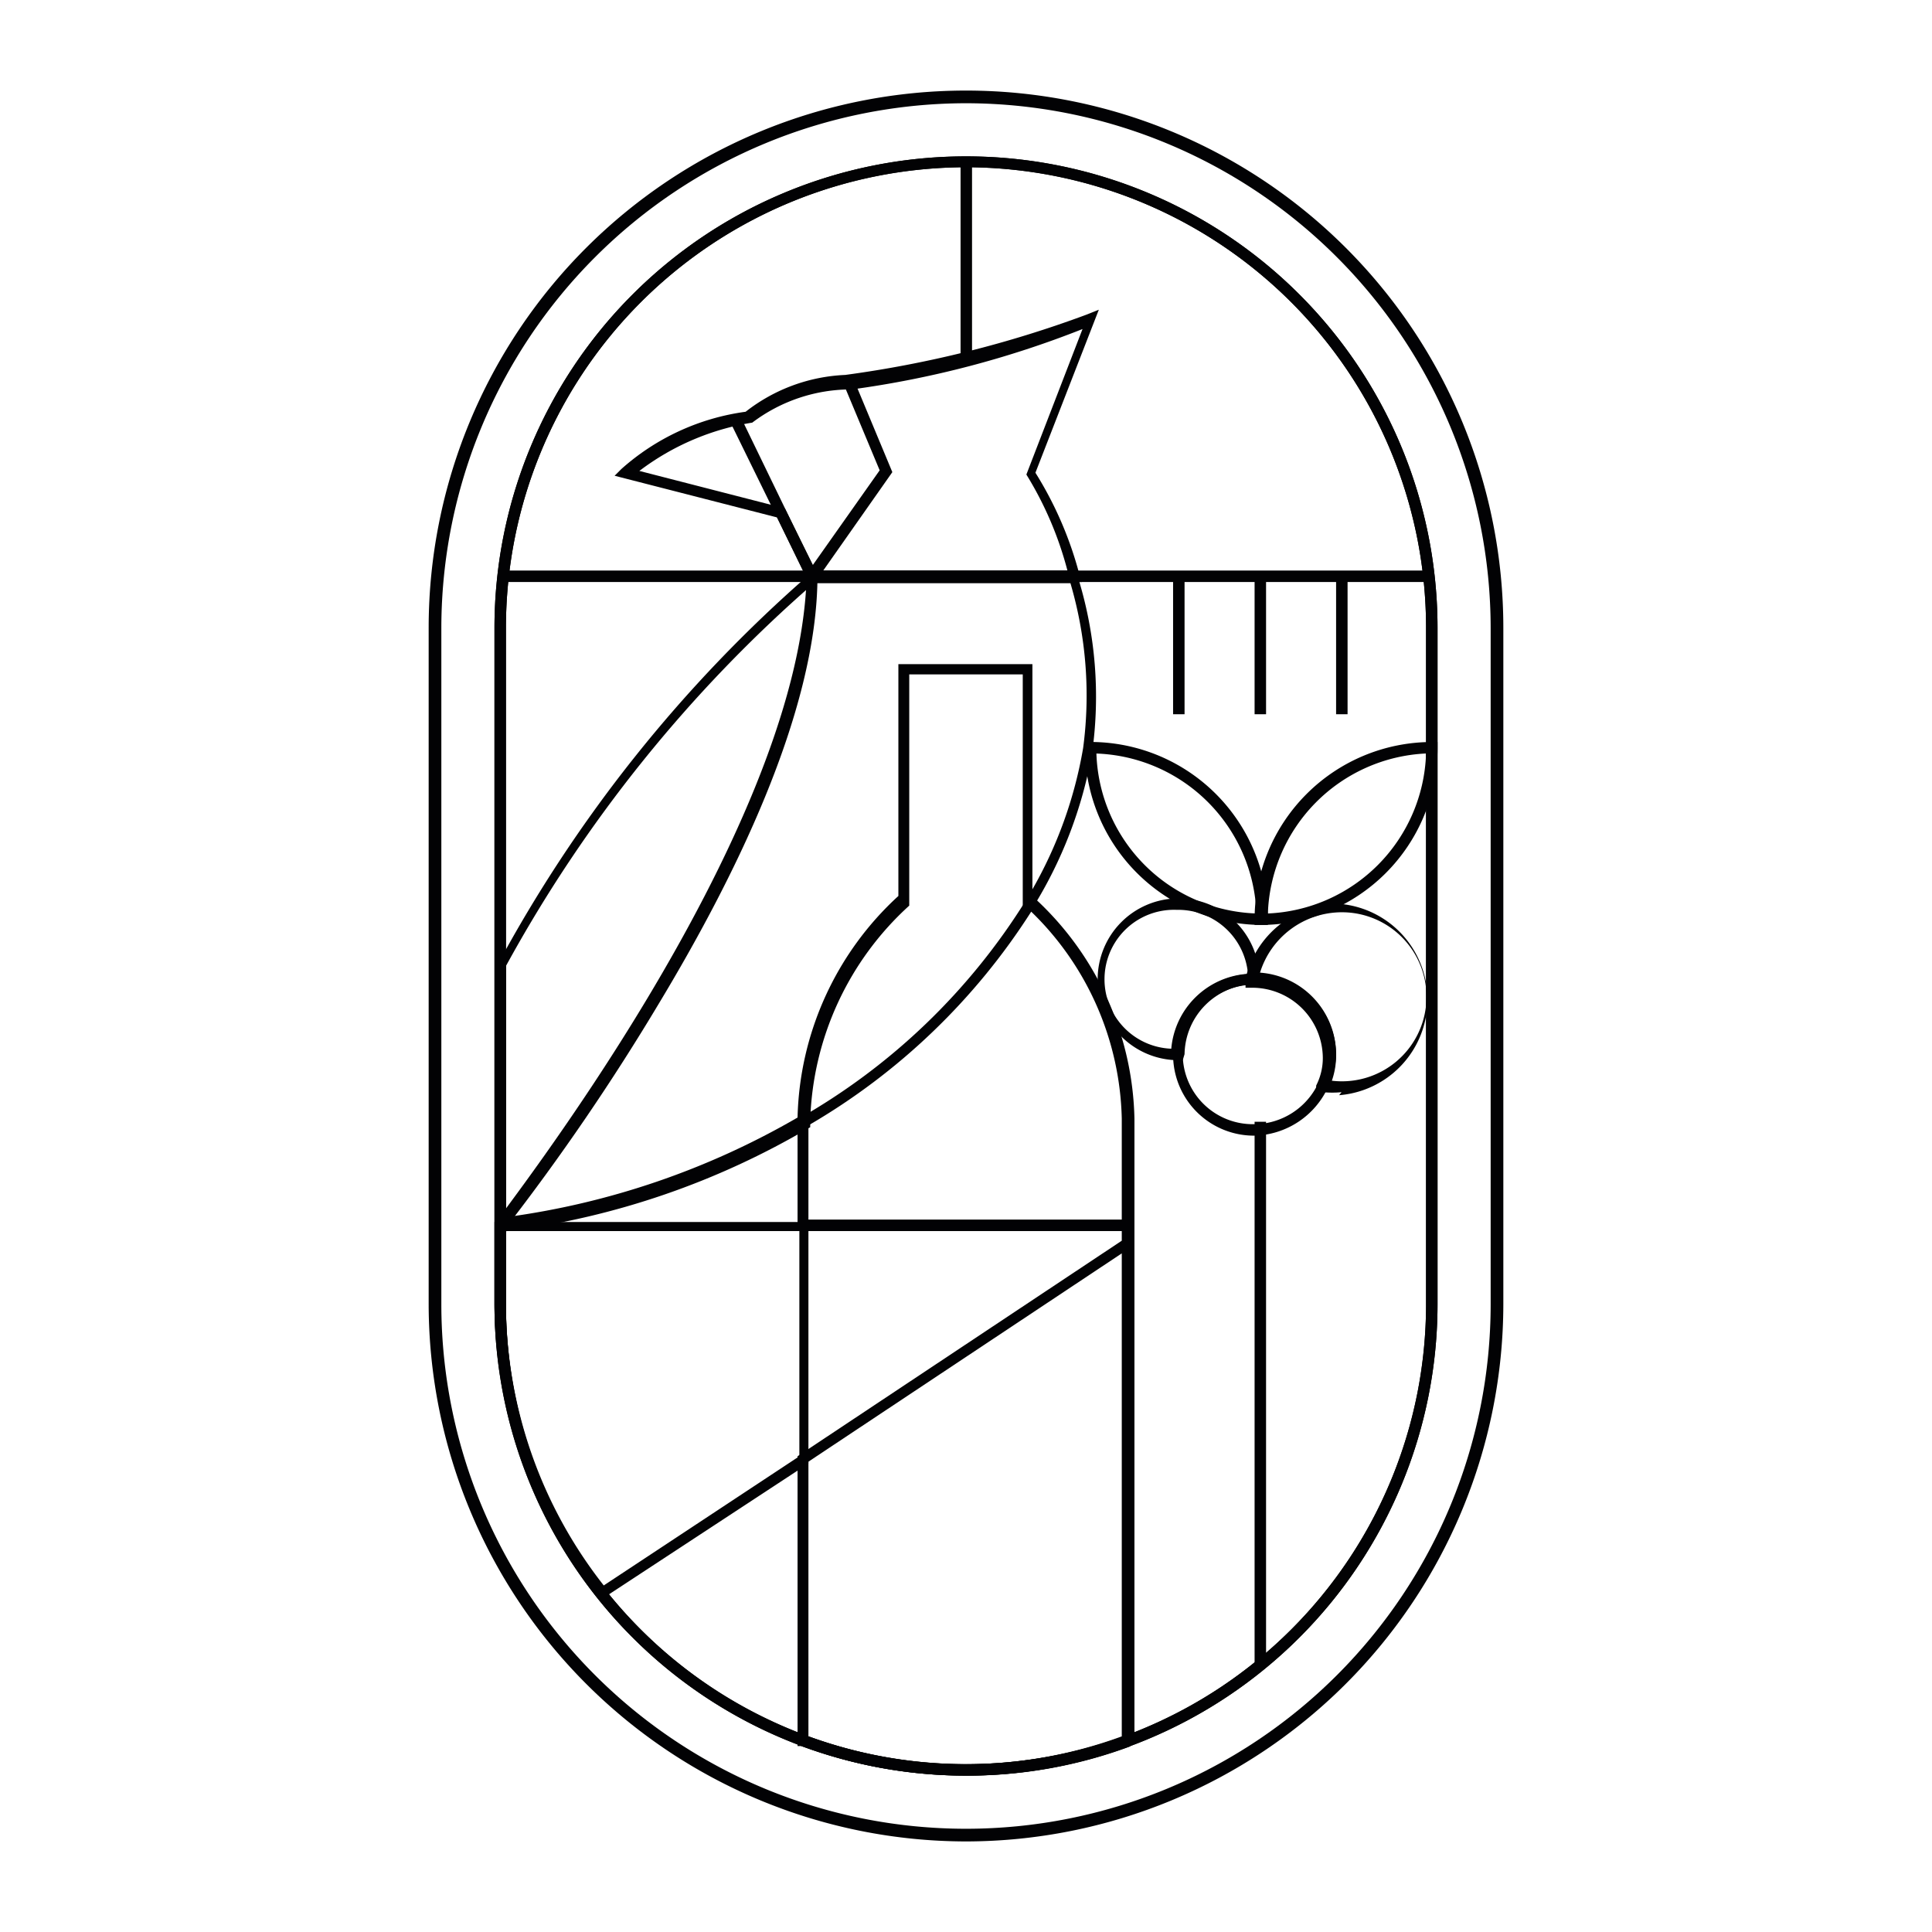
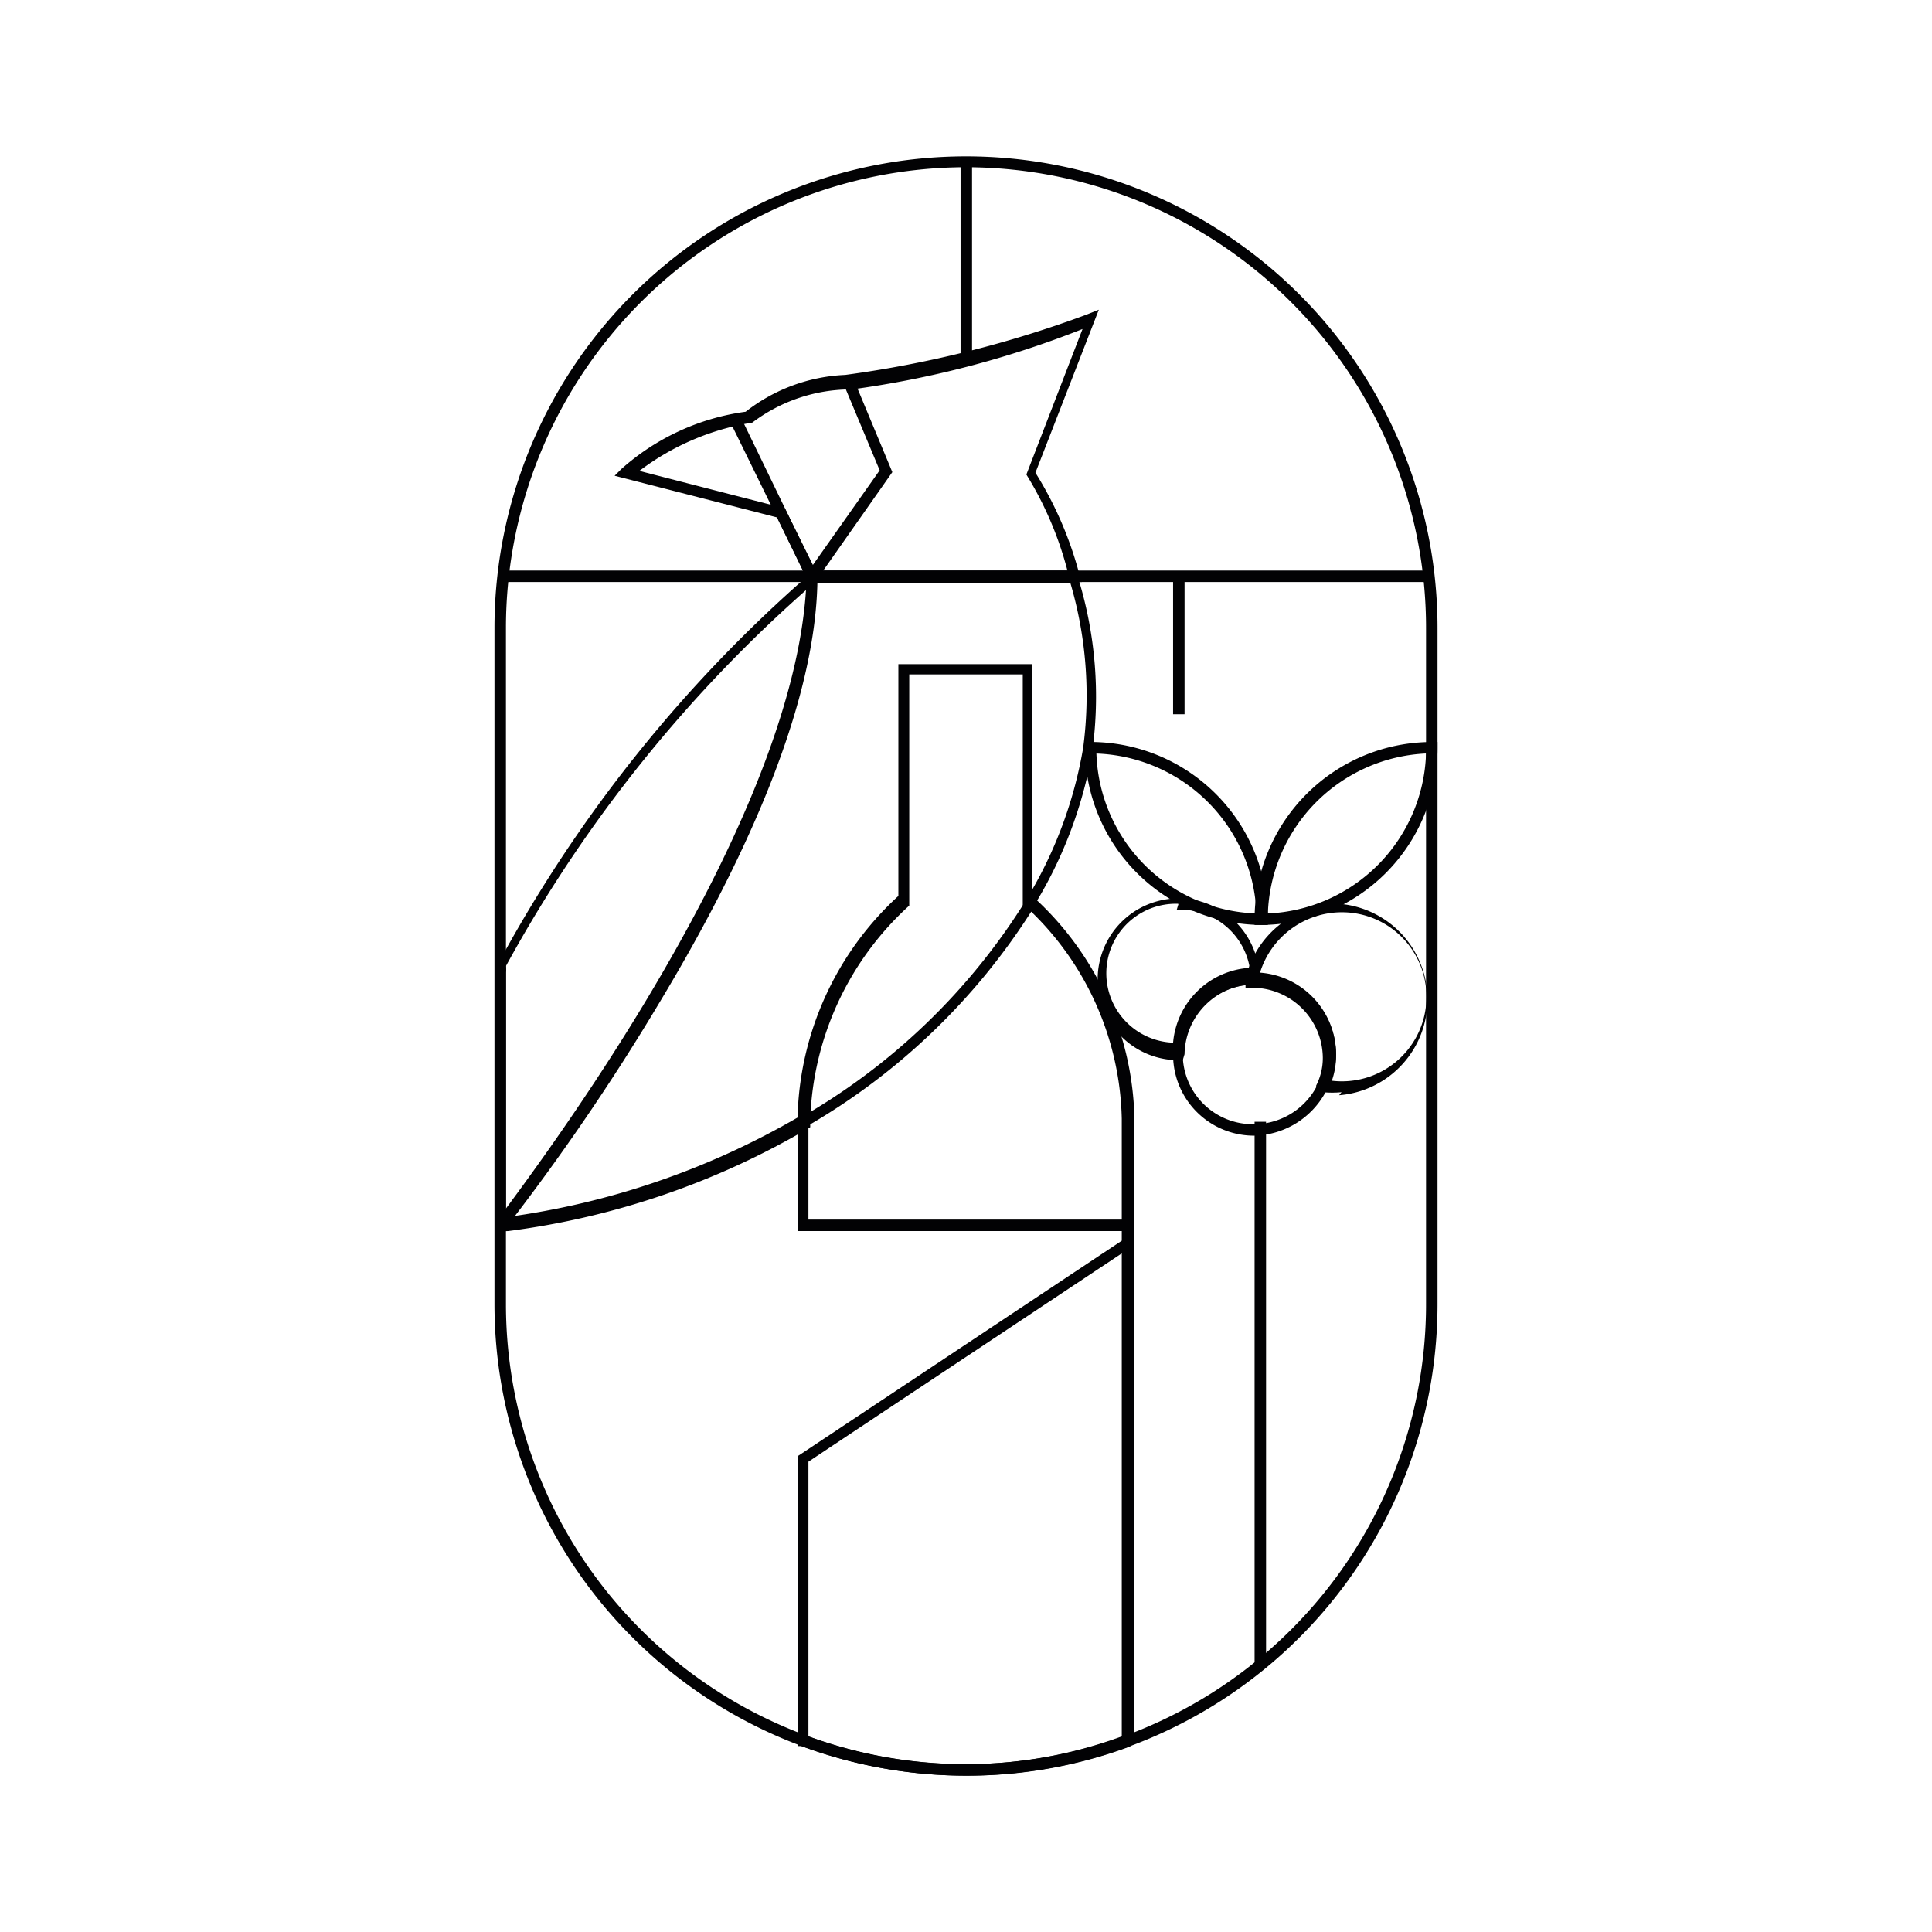
<svg xmlns="http://www.w3.org/2000/svg" viewBox="0 0 32 32">
  <defs>
    <style>.cls-1{fill:none;}.cls-2{fill:#020204;}</style>
  </defs>
  <g id="Слой_2" data-name="Слой 2">
    <g id="Печать">
      <rect class="cls-1" width="32" height="32" />
      <path class="cls-2" d="M16,29.41A7.81,7.81,0,0,1,8.19,21.6V10.4a7.81,7.81,0,0,1,15.62,0V21.6A7.81,7.81,0,0,1,16,29.41ZM16,2.77A7.63,7.63,0,0,0,8.38,10.4V21.6a7.62,7.62,0,1,0,15.24,0V10.4A7.63,7.63,0,0,0,16,2.77Z" />
-       <path class="cls-2" d="M16,29.41A7.81,7.81,0,0,1,8.19,21.6V10.4a7.81,7.81,0,0,1,15.62,0V21.6A7.81,7.81,0,0,1,16,29.41ZM16,2.77A7.63,7.63,0,0,0,8.38,10.4V21.6a7.62,7.62,0,1,0,15.24,0V10.4A7.63,7.63,0,0,0,16,2.77Z" />
      <path class="cls-2" d="M20.88,15.32h-.1v-.09a2.94,2.94,0,0,1,2.94-2.94h.09v.1A2.93,2.93,0,0,1,20.88,15.32Zm2.74-2.84A2.75,2.75,0,0,0,21,15.13,2.74,2.74,0,0,0,23.62,12.48Z" />
      <path class="cls-2" d="M21,15.32h-.09a2.94,2.94,0,0,1-2.94-2.93v-.1H18A2.94,2.94,0,0,1,21,15.23Zm-2.84-2.84a2.74,2.74,0,0,0,2.65,2.65A2.75,2.75,0,0,0,18.13,12.48Z" />
      <rect class="cls-2" x="20.78" y="18.58" width="0.19" height="9" />
-       <rect class="cls-2" x="22.13" y="9.55" width="0.19" height="2.28" />
-       <rect class="cls-2" x="20.78" y="9.55" width="0.19" height="2.28" />
      <rect class="cls-2" x="19.43" y="9.55" width="0.19" height="2.28" />
-       <path class="cls-2" d="M19.59,17.56h-.1a1.34,1.34,0,1,1,1.37-1.38h0l0,.12h-.07a1.18,1.18,0,0,0-1.17,1.16Zm-.1-2.49a1.15,1.15,0,0,0-.09,2.3,1.36,1.36,0,0,1,1.27-1.24A1.16,1.16,0,0,0,19.49,15.07Z" />
+       <path class="cls-2" d="M19.59,17.56h-.1a1.34,1.34,0,1,1,1.37-1.38h0l0,.12h-.07a1.18,1.18,0,0,0-1.17,1.16m-.1-2.49a1.15,1.15,0,0,0-.09,2.3,1.36,1.36,0,0,1,1.27-1.24A1.16,1.16,0,0,0,19.49,15.07Z" />
      <path class="cls-2" d="M22.22,18.09a1.63,1.63,0,0,1-.31,0l-.11,0,0-.11a1,1,0,0,0,.11-.46,1.17,1.17,0,0,0-1.18-1.16h-.1v-.15a1.6,1.6,0,0,1,1.55-1.24,1.59,1.59,0,0,1,0,3.17Zm-.16-.19a1.4,1.4,0,1,0,.16-2.79,1.42,1.42,0,0,0-1.35,1,1.36,1.36,0,0,1,1.26,1.34A1.29,1.29,0,0,1,22.06,17.9Z" />
      <path class="cls-2" d="M20.77,18.81a1.34,1.34,0,1,1,0-2.68h0a1.35,1.35,0,0,1,1.36,1.34A1.29,1.29,0,0,1,22,18,1.38,1.38,0,0,1,20.77,18.81Zm0-2.5a1.18,1.18,0,0,0-1.18,1.16,1.16,1.16,0,0,0,1.18,1.15,1.18,1.18,0,0,0,1.07-.69,1,1,0,0,0,.11-.46,1.17,1.17,0,0,0-1.18-1.16Z" />
      <path class="cls-2" d="M8.36,20.36l-.14-.12c0-.06,5-6.33,5.14-10.67L12.1,7l.17-.09,1.27,2.62v0c0,2.3-1.44,5.12-2.62,7.08A37.62,37.62,0,0,1,8.36,20.36Z" />
      <rect class="cls-2" x="8.33" y="9.45" width="15.39" height="0.19" />
      <polygon class="cls-2" points="13.53 9.6 13.37 9.49 14.57 7.79 13.96 6.33 14.13 6.26 14.78 7.82 13.53 9.6" />
      <rect class="cls-2" x="15.91" y="2.68" width="0.19" height="3.17" />
      <path class="cls-2" d="M16,29.41a7.9,7.9,0,0,1-2.73-.49l-.06,0V24.12l5.37-3.57v-.16H13.21V18.54l0,0A10.6,10.6,0,0,0,17,14.9l.06-.09.08.07a5.1,5.1,0,0,1,1.65,3.65V28.87l-.08.06A7.71,7.71,0,0,1,16,29.41Zm-2.61-.65a7.53,7.53,0,0,0,5.19,0v-8l-5.19,3.45Zm0-8.56h5.19V18.53a4.92,4.92,0,0,0-1.5-3.43,10.82,10.82,0,0,1-3.69,3.54Z" />
      <path class="cls-2" d="M17.92,9.64H13.39l-.52-1.07-2.69-.69.11-.11a3.87,3.87,0,0,1,2.06-.95A2.87,2.87,0,0,1,14,6.21a18.61,18.61,0,0,0,4-1l.2-.08-1.05,2.7a6.1,6.1,0,0,1,.74,1.73Zm-4.41-.19h4.17A5.83,5.83,0,0,0,17,7.86l0,0,.93-2.41a16.33,16.33,0,0,1-3.82,1A2.71,2.71,0,0,0,12.46,7l0,0h0a4.19,4.19,0,0,0-1.87.8L13,8.42Z" />
      <path class="cls-2" d="M8.23,20.4l0-.13V16.13a.57.57,0,0,0,0-.12V16a23.17,23.17,0,0,1,5.18-6.49l0,0h4.45l0,.07a6.68,6.68,0,0,1,.23,2.88,7.23,7.23,0,0,1-1,2.6l-.06.1L17,15l-.06,0,0,0V11.17H15.06V15l0,0a5,5,0,0,0-1.64,3.56v.11l0,0a13.11,13.11,0,0,1-5,1.72ZM8.38,16a.45.45,0,0,1,0,.11v4.05a13.07,13.07,0,0,0,4.83-1.65h0a5.14,5.14,0,0,1,1.67-3.67V11H17.1v3.73a7.11,7.11,0,0,0,.84-2.34,6.59,6.59,0,0,0-.21-2.73H13.48A23.08,23.08,0,0,0,8.38,16Z" />
-       <path class="cls-2" d="M9.93,26.51l0-.07A7.75,7.75,0,0,1,8.19,21.6V20.24l.1,0h5.1v4ZM8.38,20.39V21.6A7.57,7.57,0,0,0,10,26.26l3.24-2.14V20.39Z" />
-       <path class="cls-2" d="M16,30.5a8.91,8.91,0,0,1-8.9-8.9V10.4a8.9,8.9,0,1,1,17.8,0V21.6A8.91,8.91,0,0,1,16,30.5ZM16,1.71A8.7,8.7,0,0,0,7.31,10.4V21.6a8.69,8.69,0,0,0,17.38,0V10.4A8.7,8.7,0,0,0,16,1.71Z" />
    </g>
  </g>
</svg>